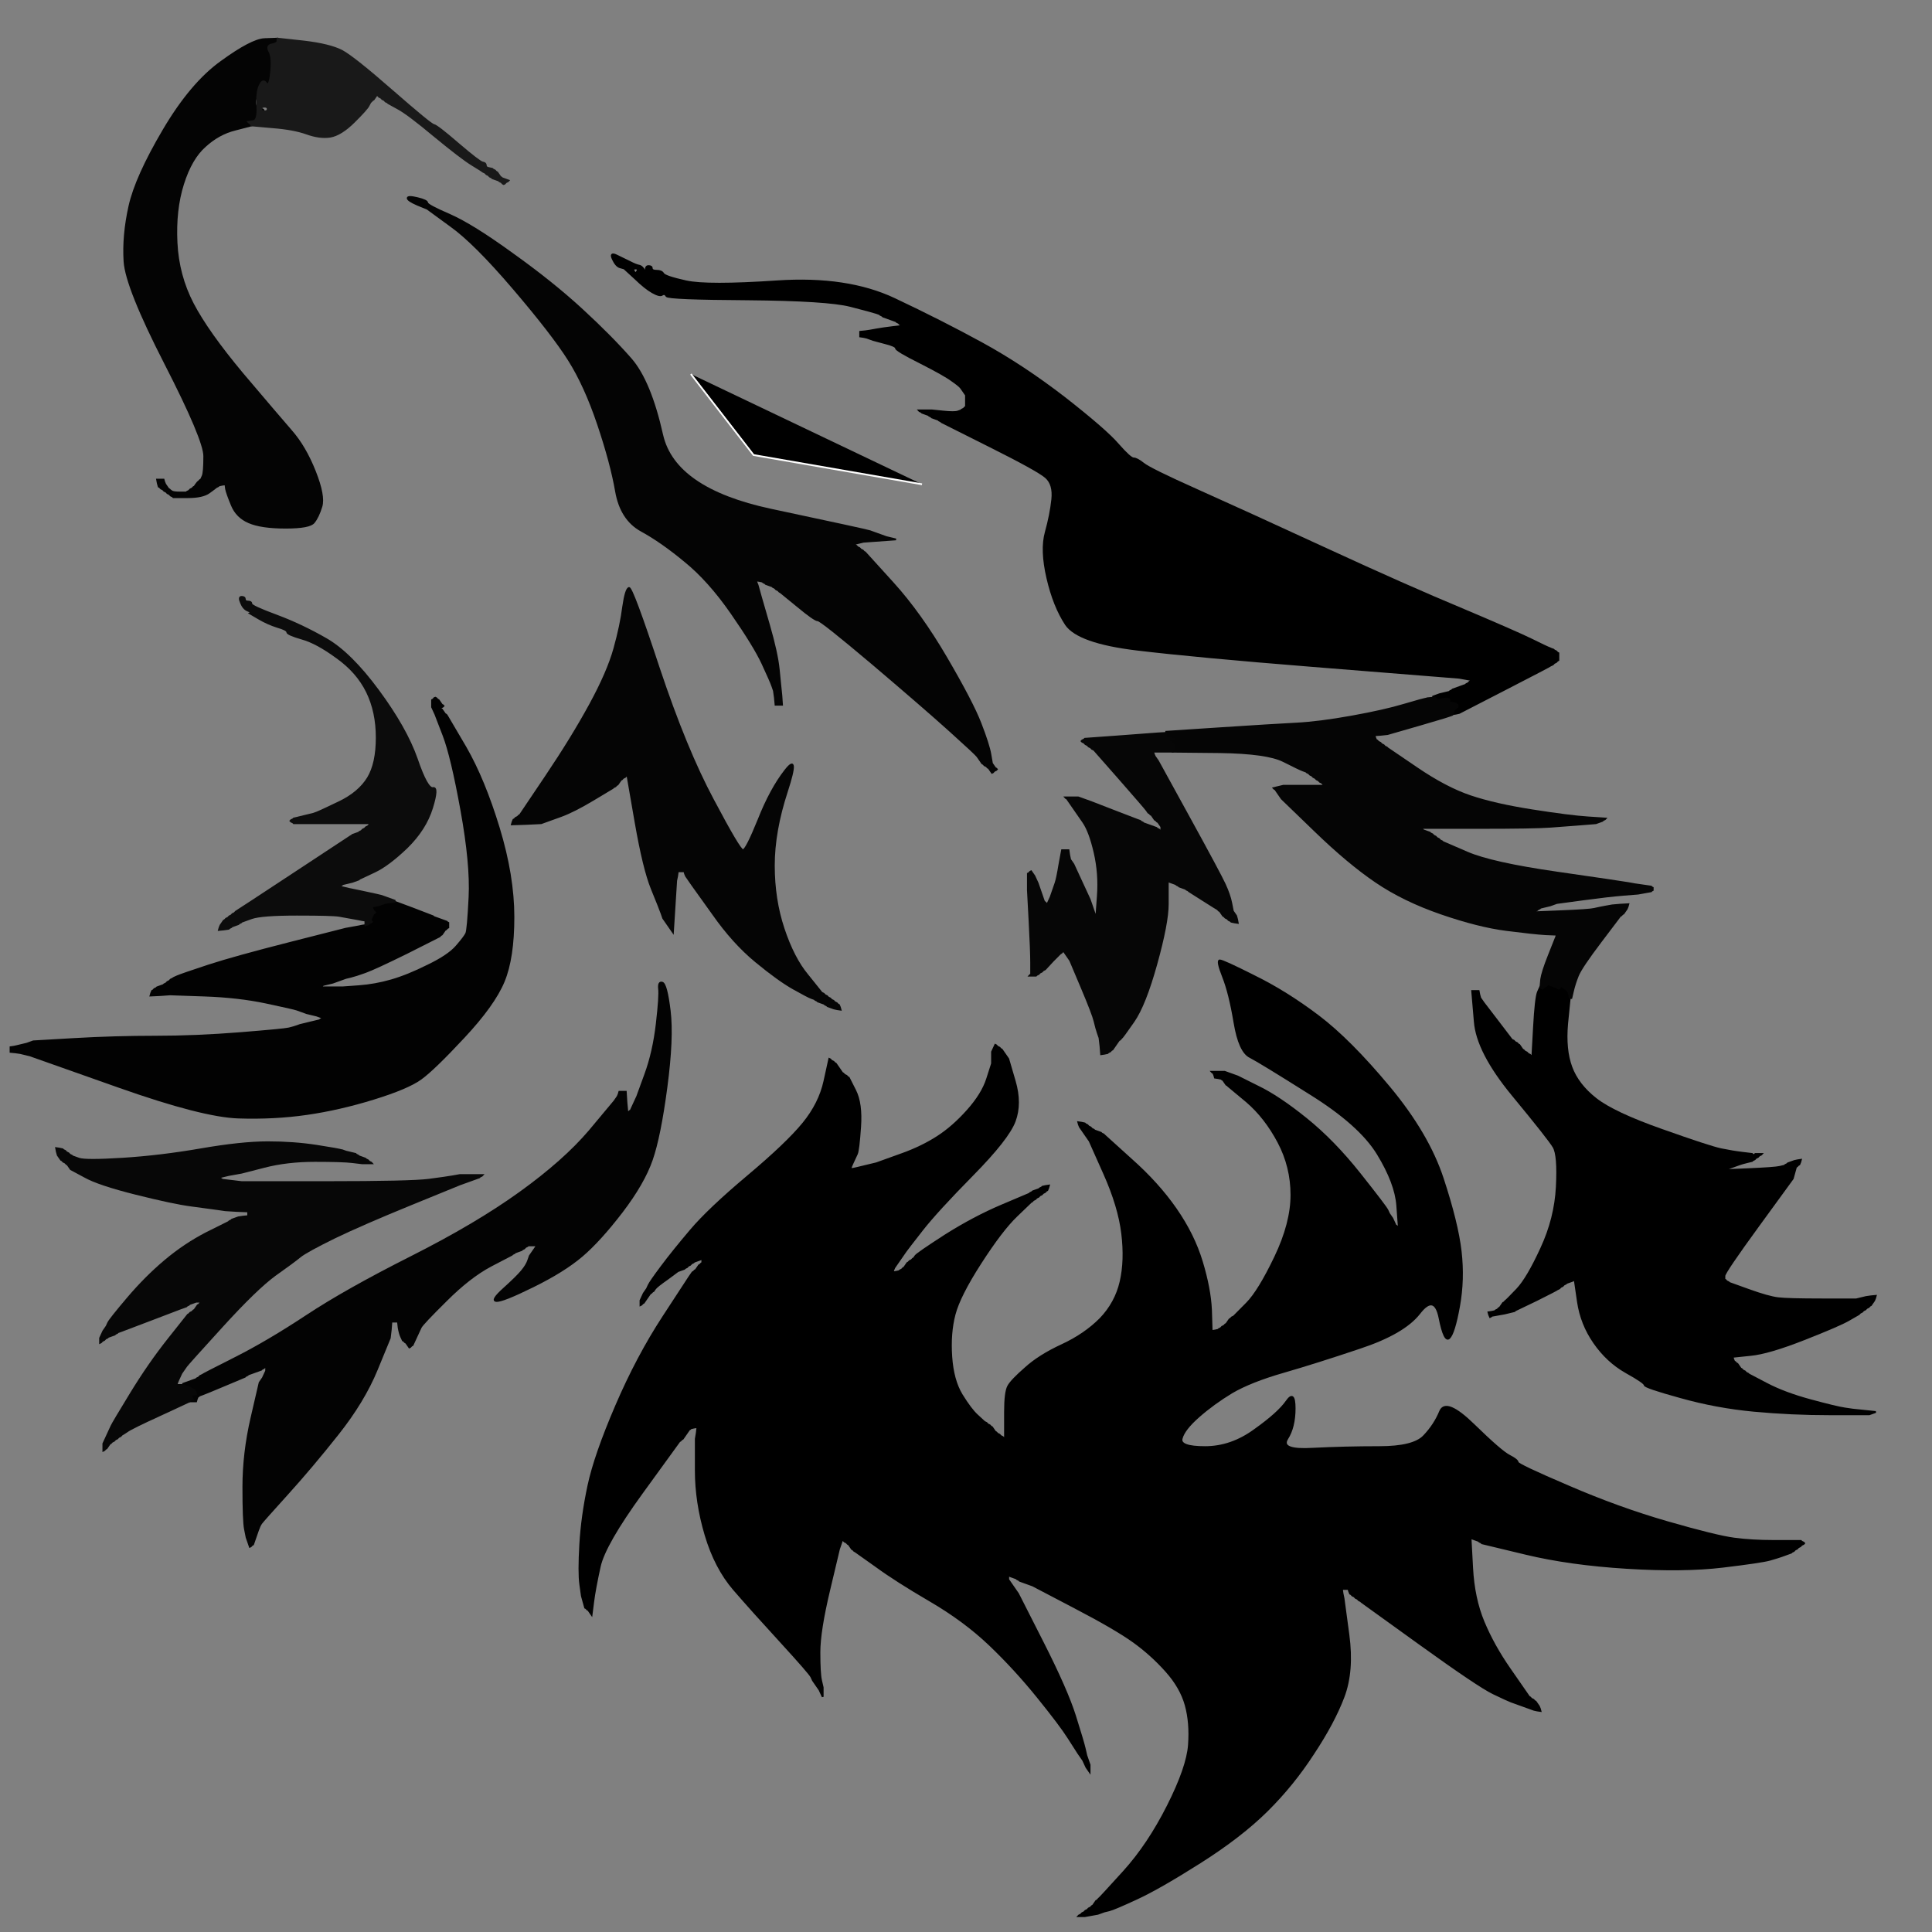
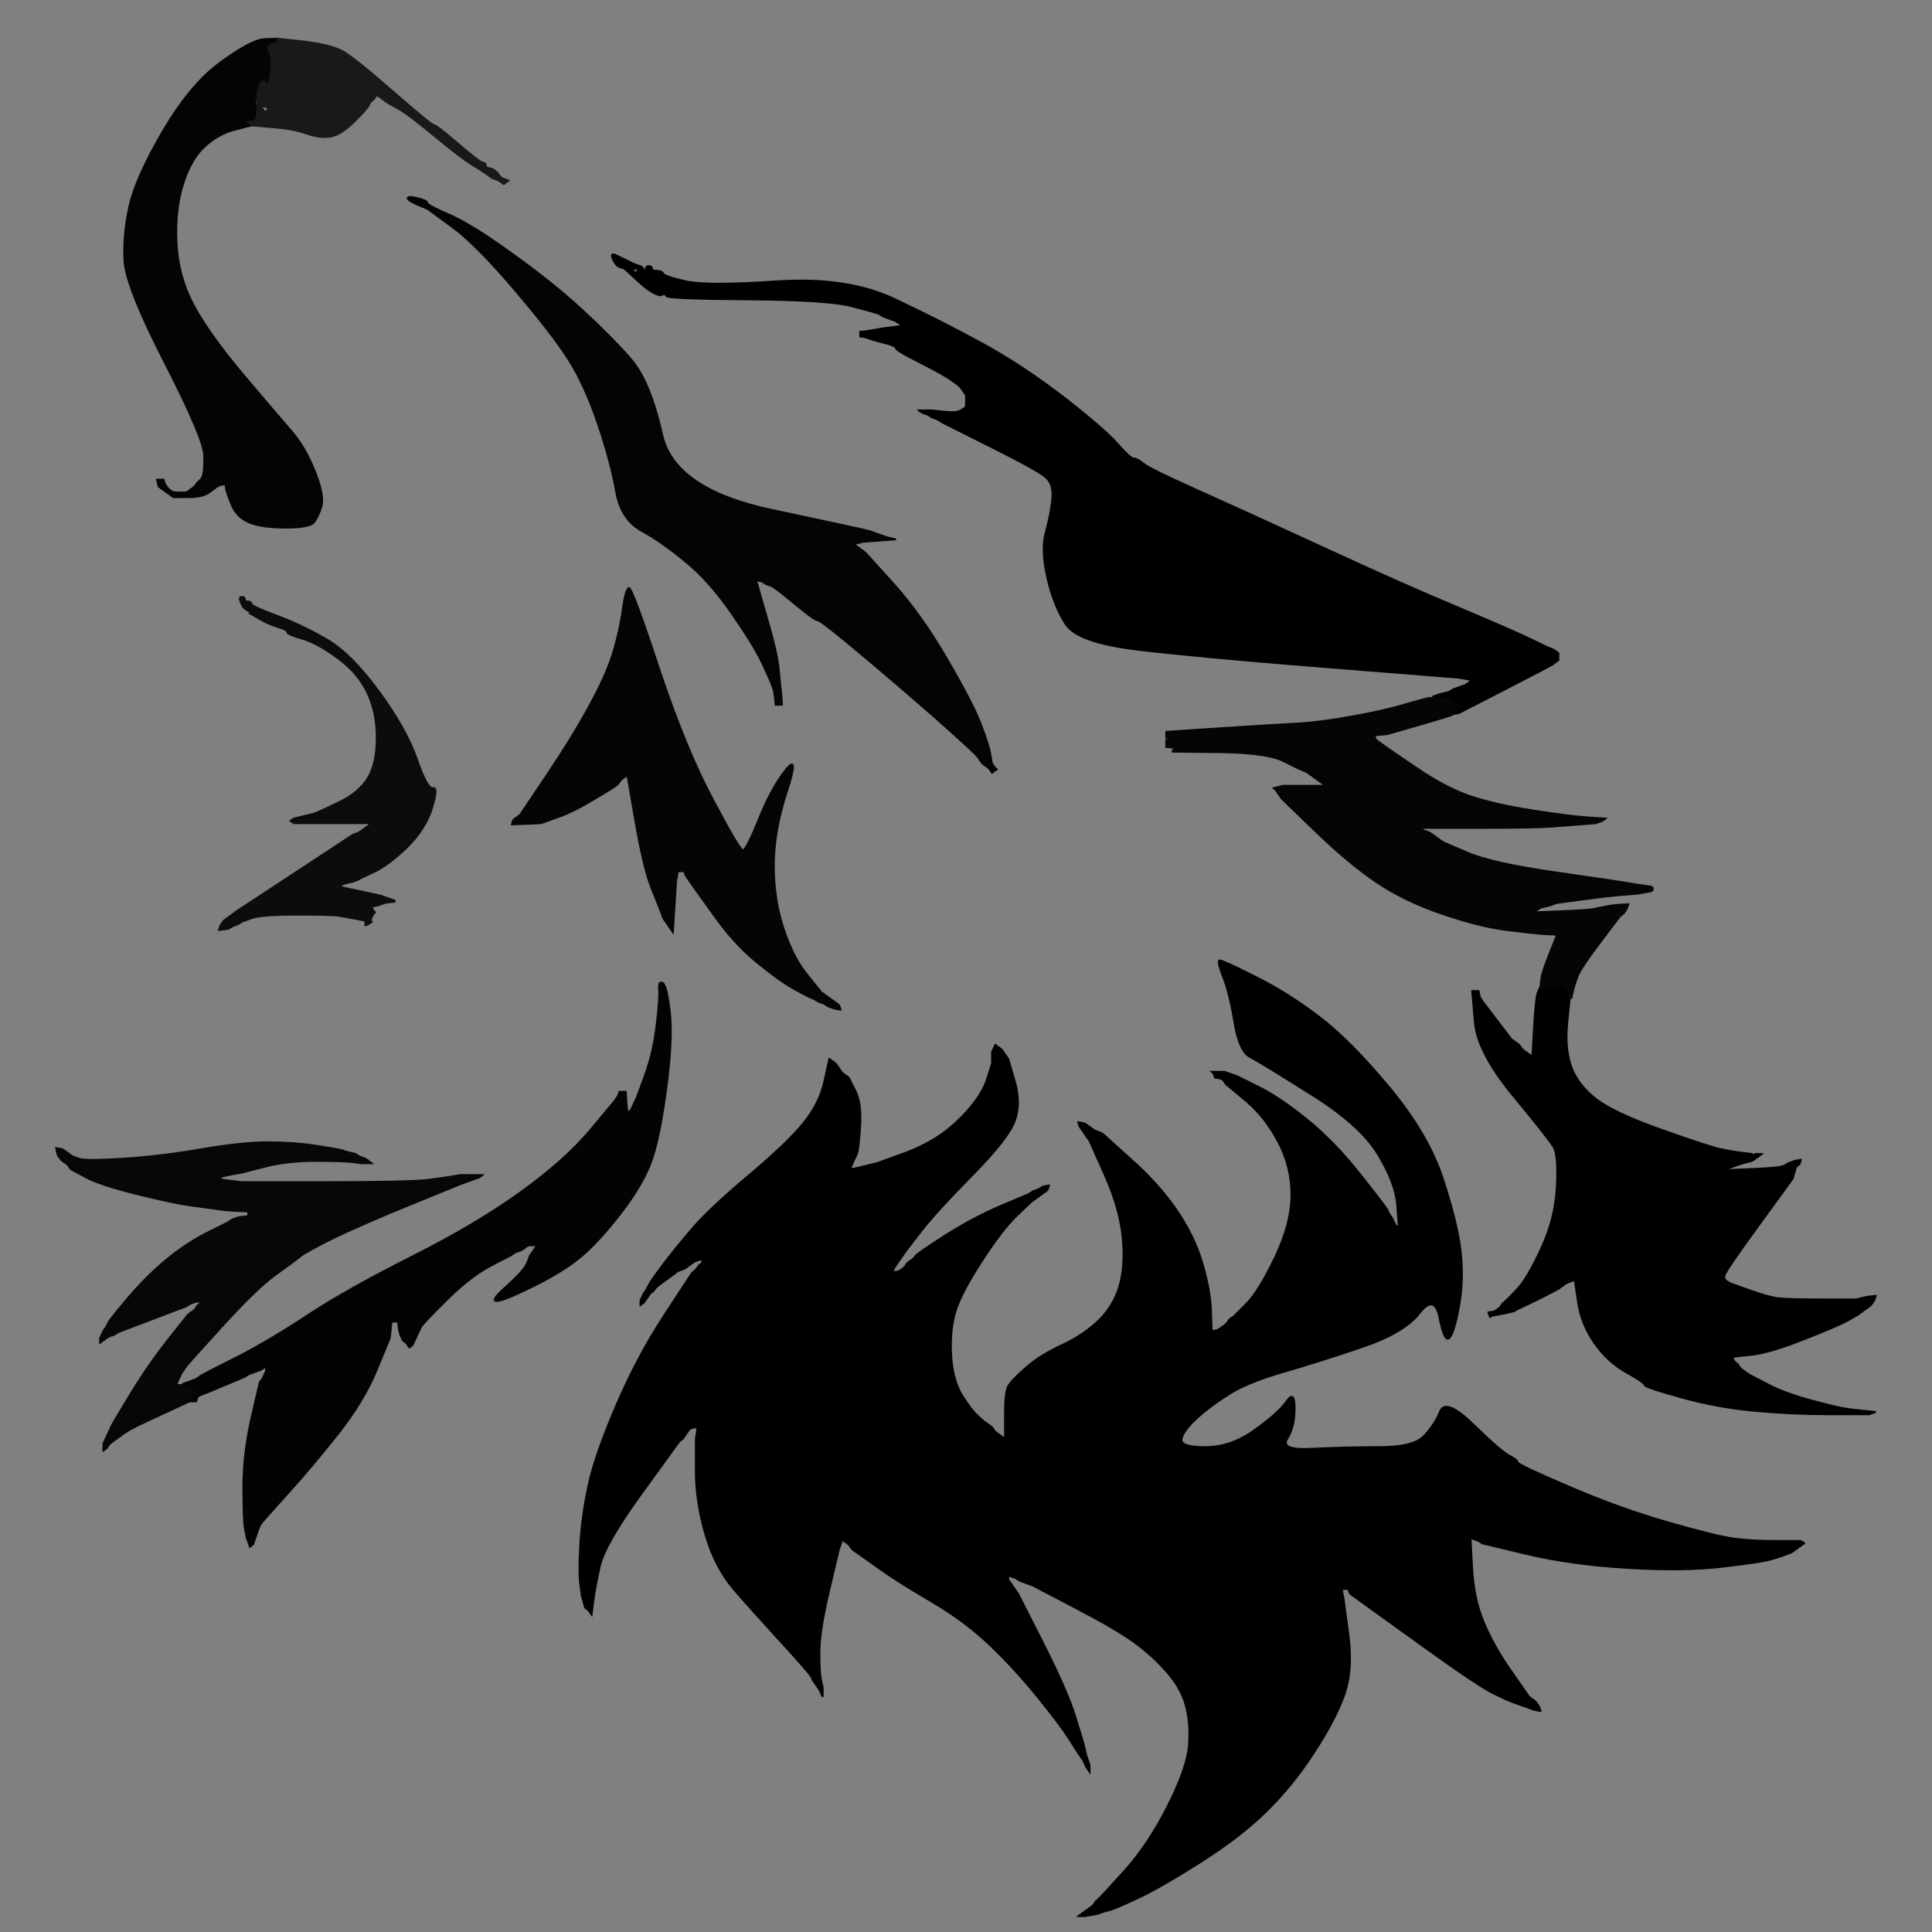
<svg xmlns="http://www.w3.org/2000/svg" width="550" height="550">
  <rect width="100%" height="100%" fill="#808080" stroke="none" />
  <title>WolfVector</title>
  <g>
    <title>Layer 1</title>
    <g id="svg_2">
      <path fill="#000000" fill-rule="evenodd" stroke="#000000" stroke-width="0.5px" d="m504.809,438.667l6.024,0l0.927,0l0.927,0l0.185,0.2l0.278,0.134l0.278,0.134l0.185,0.2l-0.185,0.2l-0.278,0.134l-0.278,0.134l-0.185,0.2l-0.185,0.2l-0.278,0.134l-0.278,0.134l-0.185,0.2l-0.185,0.2l-0.278,0.134l-0.278,0.134l-0.185,0.2l-0.185,0.2l-0.278,0.134l-0.278,0.134l-0.185,0.2l-0.927,0.334l-0.927,0.334l-0.927,0.334q-0.927,0.334 -3.244,1.002q-2.317,0.668 -13.437,2.003q-11.12,1.335 -27.338,0.334q-16.217,-1.002 -28.728,-4.006l-12.51,-3.005l-0.185,-0.2l-0.278,-0.134l-0.278,-0.134l-0.185,-0.2l-0.927,-0.334l-0.927,-0.334l-0.185,-0.2l-0.278,-0.134l0.463,8.68q0.463,8.68 3.243,15.357q2.78,6.677 7.414,13.354q4.634,6.677 5.097,7.345l0.463,0.668l0.278,0.134l0.185,0.2l0.185,0.2l0.278,0.134l0.278,0.134l0.185,0.2l0.185,0.2l0.278,0.134l0.463,0.668l0.463,0.668l0.278,0.668l0.185,0.668l-0.927,-0.134l-0.927,-0.2l-0.927,-0.334l-0.927,-0.334l-0.927,-0.334l-0.927,-0.334l-0.927,-0.334l-0.927,-0.334l-0.927,-0.334q-0.927,-0.334 -5.097,-2.337q-4.17,-2.003 -20.851,-14.022l-16.681,-12.019l-0.185,-0.2l-0.278,-0.134l-0.278,-0.134l-0.185,-0.2l-0.185,-0.2l-0.278,-0.134l-0.278,-0.134l-0.185,-0.2l-0.185,-0.2l-0.278,-0.134l-0.278,-0.134l-0.185,-0.2l-0.185,-0.2l-0.278,-0.134l-0.278,-0.668l-0.185,-0.668l-0.927,0l-0.927,0l0.185,1.335l0.278,1.335l1.39,10.349q1.39,10.349 -1.39,17.694q-2.78,7.345 -8.618,16.159q-5.746,8.88 -13.159,16.225q-7.414,7.345 -18.997,14.69q-11.584,7.345 -18.071,10.349q-6.487,3.005 -7.877,3.339l-1.39,0.334l-0.927,0.334l-0.927,0.334l-1.853,0.334l-1.853,0.334l-0.927,0l-0.927,0l0.185,-0.2l0.278,-0.134l0.278,-0.134l0.185,-0.2l0.185,-0.2l0.278,-0.133l0.278,-0.134l0.185,-0.2l0.185,-0.2l0.278,-0.134l0.278,-0.133l0.185,-0.2l0.185,-0.2l0.278,-0.134l0.278,-0.134l0.185,-0.2l0.185,-0.2l0.278,-0.134l0.463,-0.668l0.463,-0.668l0.278,-0.133q0.185,-0.2 0.371,-0.401q0.278,-0.134 7.228,-7.812q6.95,-7.679 12.51,-18.696q5.56,-11.017 6.024,-17.36q0.463,-6.343 -0.927,-11.351q-1.39,-5.008 -5.56,-9.682q-4.17,-4.674 -9.267,-8.346q-5.097,-3.672 -16.866,-9.815l-11.862,-6.21l-0.927,-0.334l-0.927,-0.334l-0.927,-0.334l-0.927,-0.334l-0.185,-0.2l-0.278,-0.134l-0.278,-0.134l-0.185,-0.2l-0.927,-0.334l-0.927,-0.334l-0.185,-0.2l-0.278,-0.134l0,0.668l0,0.668l0.463,0.668l0.463,0.668l0.463,0.668l0.463,0.668l0.463,0.668l0.463,0.668l6.95,13.688q6.95,13.688 9.267,21.033q2.317,7.345 2.78,9.348l0.463,2.003l0.463,1.335l0.463,1.335l0,1.002l0,1.002l-0.463,-0.668l-0.463,-0.668l-0.463,-1.002l-0.463,-1.002l-0.463,-0.668l-0.463,-0.668l-0.463,-0.668q-0.463,-0.668 -2.78,-4.34q-2.317,-3.672 -8.804,-11.685q-6.487,-8.013 -13.622,-14.823q-7.228,-6.877 -16.959,-12.553q-9.73,-5.676 -15.476,-9.882l-5.838,-4.14l-0.278,-0.134l-0.185,-0.2l-0.185,-0.2l-0.278,-0.134l-0.463,-0.668l-0.463,-0.668l-0.278,-0.134l-0.185,-0.2l-0.185,-0.2l-0.278,-0.134l-0.278,-0.134l-0.185,-0.2l-0.185,-0.2l-0.278,-0.134l-0.463,1.335l-0.463,1.335l-2.78,11.685q-2.78,11.685 -2.78,17.694q0,6.009 0.463,8.013l0.463,2.003l0,1.335l0,1.335l-0.463,-1.002l-0.463,-1.002l-0.463,-0.668l-0.463,-0.668l-0.463,-0.668l-0.463,-0.668l-0.463,-1.002q-0.463,-1.002 -8.526,-9.815q-8.155,-8.881 -13.53,-15.09q-5.282,-6.143 -8.062,-15.491q-2.78,-9.348 -2.78,-18.362l0,-9.014l0.278,-1.669l0.185,-1.669l-0.927,0.134l-0.927,0.2l-0.185,0.2l-0.278,0.134l-0.463,0.668l-0.463,0.668l-0.463,0.668l-0.463,0.668l-0.278,0.134l-0.185,0.2l-0.185,0.2l-0.278,0.134l-10.657,14.69q-10.657,14.69 -12.047,21.033q-1.39,6.343 -1.853,10.016l-0.463,3.672l-0.463,-0.668l-0.463,-0.668l-0.278,-0.134l-0.185,-0.2l-0.185,-0.2l-0.278,-0.134l-0.463,-1.669l-0.463,-1.669l-0.463,-3.339q-0.463,-3.339 0,-11.351q0.463,-8.013 2.317,-16.693q1.853,-8.68 7.877,-22.702q6.024,-14.022 13.437,-25.373l7.414,-11.351l0.463,-0.668l0.463,-0.668l0.278,-0.134l0.185,-0.2l0.185,-0.2l0.278,-0.134l0.463,-0.668l0.463,-0.668l0.278,-0.134l0.185,-0.2l0.185,-0.2l0.278,-0.134l0,-0.668l0,-0.668l-0.278,0.134l-0.185,0.2l-0.927,0.334l-0.927,0.334l-0.185,0.2l-0.278,0.134l-0.278,0.134l-0.185,0.2l-0.185,0.2l-0.278,0.134l-0.278,0.134l-0.185,0.2l-0.185,0.2l-0.278,0.134l-0.278,0.134l-0.185,0.2l-0.927,0.334l-0.927,0.334l-2.965,2.203q-3.058,2.137 -3.521,2.804l-0.463,0.668l-0.278,0.134l-0.185,0.2l-0.185,0.2l-0.278,0.134l-0.463,0.668l-0.463,0.668l-0.463,0.668l-0.463,0.668l-0.278,0.134l-0.185,0.2l-0.185,0.2l-0.278,0.134l0,-0.668l0,-0.668l0.463,-1.002l0.463,-1.002l0.463,-0.668l0.463,-0.668l0.463,-1.002q0.463,-1.002 3.707,-5.342q3.243,-4.34 8.34,-10.349q5.097,-6.009 16.217,-15.357q11.12,-9.348 15.754,-15.023q4.634,-5.676 6.024,-12.019l1.39,-6.343l0.278,0.134l0.185,0.2l0.185,0.2l0.278,0.134l0.278,0.134l0.185,0.2l0.185,0.2l0.278,0.134l0.463,0.668l0.463,0.668l0.463,0.668l0.463,0.668l0.278,0.134l0.185,0.2l0.185,0.2l0.278,0.134l0.278,0.134l0.185,0.2l0.185,0.2l0.278,0.134l1.853,3.672q1.853,3.672 1.39,10.349q-0.463,6.677 -0.927,7.679l-0.463,1.002l-0.463,1.002l-0.463,1.002l-0.278,0.668l-0.185,0.668l0.927,-0.134l0.927,-0.2l1.39,-0.334l1.39,-0.334l1.39,-0.334l1.39,-0.334l0.927,-0.334q0.927,-0.334 6.487,-2.337q5.56,-2.003 10.008,-4.874q4.356,-2.804 8.526,-7.478q4.17,-4.674 5.56,-9.014l1.39,-4.34l0,-0.668l0,-0.668l0,-1.002l0,-1.002l0.463,-1.002l0.463,-1.002l0.278,0.134l0.185,0.2l0.185,0.2l0.278,0.134l0.278,0.134l0.185,0.2l0.185,0.2l0.278,0.134l0.463,0.668l0.463,0.668l0.463,0.668l0.463,0.668l1.853,6.343q1.853,6.343 0,11.351q-1.853,5.008 -12.047,15.357q-10.194,10.349 -14.364,15.691q-4.17,5.342 -4.633,6.009l-0.463,0.668l-0.463,0.668l-0.463,0.668l-0.463,0.668l-0.463,0.668l-0.463,0.668l-0.463,0.668l-0.278,0.668l-0.185,0.668l0.927,-0.134l0.927,-0.2l0.185,-0.2l0.278,-0.134l0.278,-0.134l0.185,-0.2l0.185,-0.2l0.278,-0.134l0.463,-0.668l0.463,-0.668l0.278,-0.134l0.185,-0.2l0.185,-0.2l0.278,-0.134l0.278,-0.134l0.185,-0.2l0.185,-0.2l0.278,-0.134l0.463,-0.668q0.463,-0.668 8.526,-5.876q8.155,-5.141 16.032,-8.48l7.877,-3.339l0.185,-0.2l0.278,-0.134l0.278,-0.134l0.185,-0.2l0.927,-0.334l0.927,-0.334l0.185,-0.2l0.278,-0.134l0.278,-0.134l0.185,-0.2l0.927,-0.2l0.927,-0.134l-0.185,0.668l-0.278,0.668l-0.278,0.134l-0.185,0.2l-0.185,0.2l-0.278,0.134l-0.278,0.134l-0.185,0.2l-0.185,0.2l-0.278,0.134l-0.278,0.134l-0.185,0.2l-0.185,0.2l-0.278,0.134l-0.278,0.134l-0.185,0.2l-0.185,0.2l-0.278,0.134l-0.278,0.134l-0.185,0.2l-0.185,0.2l-0.278,0.134l-4.17,4.006q-4.17,4.006 -10.194,13.354q-6.024,9.348 -7.414,14.69q-1.39,5.342 -0.927,12.019q0.463,6.677 2.965,10.817q2.595,4.207 4.448,5.876q1.853,1.669 2.039,1.87l0.278,0.134l0.278,0.134l0.185,0.2l0.185,0.2l0.278,0.134l0.278,0.134l0.185,0.2l0.185,0.2l0.278,0.134l0.463,0.668l0.463,0.668l0.278,0.134l0.185,0.2l0.185,0.2l0.278,0.134l0.278,0.134l0.185,0.2l0.185,0.2l0.278,0.134l0.278,0.134l0.185,0.2l0.185,0.2l0.278,0.134l0,-1.002l0,-1.002l0,-5.676q0,-5.676 0.927,-7.345q0.927,-1.669 4.912,-5.141q3.892,-3.539 10.379,-6.544q6.487,-3.005 10.935,-7.478q4.355,-4.54 5.746,-10.55q1.39,-6.009 0.463,-13.688q-0.927,-7.679 -5.097,-17.027l-4.17,-9.348l-0.463,-0.668l-0.463,-0.668l-0.463,-0.668l-0.463,-0.668l-0.463,-0.668l-0.463,-0.668l-0.278,-0.668l-0.185,-0.668l0.927,0.134l0.927,0.2l0.185,0.2l0.278,0.134l0.278,0.134l0.185,0.2l0.185,0.2l0.278,0.134l0.278,0.134l0.185,0.2l0.185,0.2l0.278,0.134l0.278,0.134l0.185,0.2l0.927,0.334l0.927,0.334l0.185,0.2l0.278,0.134l0.278,0.134l0.185,0.2l7.599,6.877q7.692,6.811 12.788,14.155q5.097,7.345 7.414,15.023q2.317,7.679 2.595,13.688l0.185,6.009l0.927,-0.134l0.927,-0.2l0.185,-0.2l0.278,-0.134l0.278,-0.134l0.185,-0.2l0.185,-0.2l0.278,-0.134l0.278,-0.134l0.185,-0.2l0.185,-0.2l0.278,-0.134l0.463,-0.668l0.463,-0.668l0.278,-0.134l0.185,-0.2l0.185,-0.2l0.278,-0.134l0.278,-0.134q0.185,-0.2 3.707,-3.739q3.429,-3.472 8.062,-13.154q4.633,-9.682 4.633,-17.694q0,-8.013 -3.707,-15.023q-3.707,-7.011 -8.989,-11.551l-5.375,-4.474l-0.185,-0.2l-0.278,-0.134l-0.463,-0.668l-0.463,-0.668l-0.278,-0.134l-0.185,-0.2l-0.927,-0.2l-0.927,-0.134l-0.185,-0.668l-0.278,-0.668l-0.278,-0.134l-0.185,-0.2l1.853,0l1.853,0l0.927,0.334l0.927,0.334l0.927,0.334l0.927,0.334l5.746,2.871q5.838,2.804 13.715,9.148q7.877,6.343 15.291,15.691q7.414,9.348 7.877,10.349l0.463,1.002l0.463,0.668l0.463,0.668l0.463,1.002l0.463,1.002l0.278,0.134l0.185,0.2l0.185,0.2l0.278,0.134l-0.463,-6.343q-0.463,-6.343 -5.56,-14.69q-5.097,-8.346 -19.275,-17.16q-14.086,-8.881 -17.051,-10.416q-3.058,-1.469 -4.448,-9.815q-1.39,-8.346 -3.243,-13.02q-1.853,-4.674 -0.927,-4.674q0.927,0 9.916,4.54q9.082,4.474 18.163,11.351q8.989,6.811 20.109,20.165q11.12,13.354 15.291,26.041q4.17,12.686 5.097,20.699q0.927,8.012 -0.463,15.691q-1.39,7.679 -2.78,9.014q-1.39,1.335 -2.78,-5.676q-1.39,-7.011 -5.746,-1.335q-4.448,5.676 -16.959,9.815q-12.51,4.207 -21.777,6.877q-9.267,2.671 -14.642,5.809q-5.282,3.205 -9.452,6.877q-4.17,3.672 -4.819,6.21q-0.741,2.471 6.672,2.471q7.414,0 14.086,-4.874q6.765,-4.808 9.082,-8.146q2.317,-3.339 2.317,2.003q0,5.342 -2.131,8.68q-2.039,3.339 7.228,2.804q9.267,-0.467 18.997,-0.467q9.73,0 12.696,-3.138q3.058,-3.205 4.634,-7.078q1.668,-3.806 9.545,3.873q7.877,7.679 10.194,8.814q2.317,1.202 2.317,1.87q0,0.668 14.364,6.811q14.364,6.21 28.264,10.216q13.901,4.006 18.997,4.674q5.097,0.668 11.12,0.668zm-251.414,-74.984q0.278,-0.134 0.556,0q0.185,0.2 -0.278,0.2q-0.463,0 -0.278,-0.2z" />
      <path fill="#000000" fill-rule="evenodd" stroke="#000000" stroke-width="0.5px" d="m441.33,184.604l0.927,0.334l0.185,0.2l0.278,0.134l0.278,0.134l0.185,0.2l0.185,0.2l0.278,0.134l0,1.002l0,1.002l-0.278,0.134l-0.185,0.2l-0.185,0.2l-0.278,0.134l-0.278,0.134l-0.185,0.2l-0.185,0.2l-0.278,0.134l-0.278,0.134q-0.185,0.2 -13.159,6.877l-12.974,6.677l-0.927,0.2l-0.927,0.134l0.185,-0.668l0.278,-0.668l0.278,-0.134l0.185,-0.2l0.185,-0.2l0.278,-0.134l0,-0.334l0,-0.334l-0.278,-0.134l-0.185,-0.2l-0.927,-0.2l-0.927,-0.134l-0.185,-0.668l-0.278,-0.668l-0.278,0.668l-0.185,0.668l-0.927,-0.134l-0.927,-0.2l-0.185,-0.2l-0.278,-0.134l-0.278,-0.134l-0.185,-0.2l-0.185,-0.2l-0.278,-0.134l-0.278,0l-0.185,0l0,-0.134l0,-0.2l0.927,-0.334l0.927,-0.334l1.39,-0.334l1.39,-0.334l0.185,-0.2l0.278,-0.134l0.278,-0.134l0.185,-0.2l0.927,-0.334l0.927,-0.334l0.927,-0.334l0.927,-0.334l0.185,-0.2l0.278,-0.134l0.278,-0.134l0.185,-0.2l0.185,-0.2l0.278,-0.134l0.278,-0.134l0.185,-0.2l-1.853,-0.334l-1.853,-0.334l-4.17,-0.334q-4.17,-0.334 -37.531,-3.005q-33.361,-2.671 -50.042,-4.674q-16.681,-2.003 -20.202,-7.144q-3.429,-5.208 -5.282,-13.221q-1.853,-8.012 -0.463,-13.02q1.39,-5.008 1.853,-9.348q0.463,-4.34 -1.853,-6.343q-2.317,-2.003 -15.939,-8.814l-13.715,-6.877l-0.185,-0.2l-0.278,-0.134l-0.278,-0.134l-0.185,-0.2l-0.927,-0.334l-0.927,-0.334l-0.185,-0.2l-0.278,-0.134l-0.278,-0.134l-0.185,-0.2l-0.927,-0.334l-0.927,-0.334l-0.185,-0.2l-0.278,-0.134l-0.278,-0.134l-0.185,-0.2l1.853,0l1.853,0l3.243,0.334q3.243,0.334 4.17,0l0.927,-0.334l0.185,-0.2l0.278,-0.134l0.278,-0.134l0.185,-0.2l0.185,-0.2l0.278,-0.134l0,-1.669l0,-1.669l-0.463,-0.668l-0.463,-0.668l-0.463,-0.668q-0.463,-0.668 -2.595,-2.137q-2.039,-1.536 -8.989,-5.075q-6.95,-3.472 -6.95,-4.14q0,-0.668 -3.243,-1.469l-3.243,-0.868l-0.927,-0.334l-0.927,-0.334l-0.927,-0.2l-0.927,-0.134l0,-0.668l0,-0.668l1.39,-0.134l1.39,-0.2l1.853,-0.334q1.853,-0.334 4.634,-0.668l2.78,-0.334l-0.185,-0.2l-0.278,-0.134l-0.278,-0.134l-0.185,-0.2l-0.185,-0.2l-0.278,-0.134l-0.278,-0.134l-0.185,-0.2l-0.927,-0.334l-0.927,-0.334l-0.927,-0.334l-0.927,-0.334l-0.185,-0.2l-0.278,-0.134l-0.278,-0.134l-0.185,-0.2l-0.927,-0.334q-0.927,-0.334 -7.414,-2.003q-6.487,-1.669 -29.191,-1.87q-22.704,-0.134 -23.168,-0.935q-0.463,-0.868 -1.205,-0.401q-0.649,0.534 -2.78,-0.668q-2.039,-1.135 -5.004,-4.006l-3.058,-2.804l-1.205,-0.334q-1.112,-0.334 -2.039,-2.337q-0.927,-2.003 1.112,-1.002q2.131,1.002 3.707,1.803q1.668,0.868 2.595,1.068q0.927,0.134 1.668,1.469q0.649,1.335 0.371,0q-0.185,-1.335 0.741,-1.335q0.927,0 0.927,0.668q0,0.668 1.39,0.668q1.39,0 1.853,0.801q0.463,0.868 6.487,2.203q6.024,1.335 25.948,0q19.924,-1.335 33.361,5.008q13.437,6.343 25.021,12.686q11.584,6.343 23.446,15.491q11.769,9.214 15.198,13.221q3.521,4.006 4.448,4.006q0.927,0 2.78,1.469q1.853,1.536 15.291,7.545q13.437,6.009 36.605,16.693q23.168,10.683 38.736,17.16q15.476,6.544 19.831,8.68q4.448,2.203 5.375,2.537zm-260.867,-107.367q-0.463,-0.801 0.463,-0.801q0.927,0 0.463,0.801q-0.463,0.868 -0.927,0z" />
      <path fill="#000000" fill-rule="evenodd" stroke="#000000" stroke-width="0.5px" d="m440.218,280.62l0.185,-0.2l0.185,-0.2l0.278,-0.134l0.278,0.134l0.185,0.2l0.927,0.334l0.927,0.334l0.185,0.2l0.278,0.134l0.278,-0.134l0.185,-0.2l0.185,-0.2l0.278,-0.134l0.278,0.134l0.185,0.2l0.185,0.2l0.278,0.134l0.278,0.134l0.185,0.2l0.185,0.2l0.278,0.134l0.278,1.002l0.185,1.002l-0.741,7.345q-0.649,7.345 1.205,12.353q1.853,5.008 6.95,9.014q5.097,4.006 18.719,8.814q13.715,4.874 16.959,5.542q3.243,0.668 6.024,1.002l2.78,0.334l0.185,0.2l0.278,0.134l0.278,-0.134l0.185,-0.2l0.927,0l0.927,0l-0.185,0.2l-0.278,0.134l-0.278,0.134l-0.185,0.2l-0.185,0.2l-0.278,0.134l-0.278,0.134l-0.185,0.2l-0.185,0.2l-0.278,0.134l-0.278,0.134l-0.185,0.2l-1.39,0.334q-1.39,0.334 -2.317,0.668l-0.927,0.334l-0.927,0.334l-0.927,0.334l-1.39,0.334l-1.39,0.334l7.877,-0.334q7.877,-0.334 9.267,-0.668l1.39,-0.334l0.185,-0.2l0.278,-0.134l0.278,-0.134l0.185,-0.2l0.927,-0.334l0.927,-0.334l0.927,-0.2l0.927,-0.134l-0.185,0.668l-0.278,0.668l-0.278,0.134l-0.185,0.2l-0.185,0.2l-0.278,0.134l-0.463,1.669l-0.463,1.669l-9.73,13.354q-9.73,13.354 -9.73,14.356l0,1.002l0.278,0.134l0.185,0.2l0.185,0.2l0.278,0.134l0.278,0.134l0.185,0.2l5.56,2.003q5.56,2.003 8.34,2.337q2.78,0.334 12.51,0.334l9.73,0l1.39,-0.334l1.39,-0.334l1.39,-0.2l1.39,-0.134l-0.185,0.668l-0.278,0.668l-0.463,0.668l-0.463,0.668l-0.278,0.134l-0.185,0.2l-0.185,0.2l-0.278,0.134l-0.278,0.134l-0.185,0.2l-0.185,0.2l-0.278,0.134l-0.278,0.134l-0.185,0.2l-0.185,0.2l-0.278,0.134l-0.278,0.134l-0.185,0.2l-0.185,0.2q-0.278,0.134 -2.78,1.603q-2.595,1.536 -12.789,5.542q-10.194,4.006 -15.291,4.474l-5.097,0.534l0.185,0.668l0.278,0.668l0.278,0.134l0.185,0.2l0.185,0.2l0.278,0.134l0.463,0.668l0.463,0.668l0.278,0.134l0.185,0.2l0.185,0.2l0.278,0.134l0.278,0.134l0.185,0.2l0.185,0.2l0.278,0.134l0.278,0.134l0.185,0.2l5.097,2.671q5.097,2.671 12.511,4.674q7.414,2.003 9.73,2.337l2.317,0.334l3.243,0.334l3.243,0.334l-0.927,0.334l-0.927,0.334l-11.12,0q-11.12,0 -21.777,-1.002q-10.657,-1.002 -20.851,-3.873q-10.194,-2.804 -10.194,-3.472q0,-0.668 -5.375,-3.672q-5.282,-3.005 -8.989,-8.346q-3.707,-5.342 -4.634,-11.685l-0.927,-6.343l-0.278,0.134l-0.185,0.2l-0.927,0.334l-0.927,0.334l-0.185,0.2l-0.278,0.134l-0.278,0.134l-0.185,0.2l-0.185,0.2l-0.278,0.134l-0.278,0.134l-0.185,0.2l-0.185,0.2l-0.278,0.134l-0.278,0.134q-0.185,0.2 -5.931,3.071l-5.838,2.804l-0.278,0.134l-0.185,0.2l-1.39,0.334l-1.39,0.334l-1.853,0.334l-1.853,0.334l-0.185,0.2l-0.278,0.134l-0.278,-0.668l-0.185,-0.668l0.927,-0.134l0.927,-0.2l0.185,-0.2l0.278,-0.134l0.278,-0.134l0.185,-0.2l0.185,-0.2l0.278,-0.134l0.463,-0.668l0.463,-0.668l0.278,-0.134l0.185,-0.2l0.185,-0.2q0.278,-0.134 3.336,-3.339q2.965,-3.138 6.858,-11.618q3.985,-8.547 4.448,-17.561q0.463,-9.014 -0.927,-11.351q-1.39,-2.337 -11.584,-14.69q-10.194,-12.353 -10.842,-21.033l-0.741,-8.68l0.927,0l0.927,0l0.185,1.002l0.278,1.002l0.463,0.668l0.463,0.668l3.985,5.208q3.892,5.141 4.078,5.342l0.278,0.134l0.278,0.134l0.185,0.2l0.185,0.2l0.278,0.134l0.278,0.134l0.185,0.2l0.185,0.2l0.278,0.134l0.463,0.668l0.463,0.668l0.278,0.134l0.185,0.2l0.185,0.2l0.278,0.134l0.278,0.134l0.185,0.2l0.185,0.2l0.278,0.134l0.278,0.134l0.185,0.2l0.185,0.2l0.278,0.134l0.463,-8.346q0.463,-8.346 1.112,-10.016l0.741,-1.669l0,0.134l0,0.2l0.185,0.2l0.278,0.134l0.278,-0.134l0.185,-0.2l0.185,-0.2l0.278,-0.134l0.278,-0.134z" />
-       <path fill="#020202" fill-rule="evenodd" stroke="#020202" stroke-width="0.5px" d="m123.657,198.759l0.278,-0.134l0.278,0.134l0.185,0.2l0.185,0.2l0.278,0.134l0.463,0.668l0.463,0.668l0.278,0.134l0.185,0.2l-0.185,0.2l-0.278,0.134l-0.278,0.134l-0.185,0.2l0.185,0.2l0.278,0.134l0.463,0.668l0.463,0.668l0.278,0.134l0.185,0.2l5.375,9.148q5.282,9.214 9.452,22.902q4.17,13.688 4.17,25.373q0,11.685 -2.78,18.362q-2.78,6.677 -11.398,15.891q-8.526,9.148 -12.232,11.818q-3.707,2.671 -13.437,5.676q-9.73,3.005 -18.997,4.34q-9.267,1.335 -19.461,1.002q-10.194,-0.334 -33.825,-8.68q-23.631,-8.346 -24.558,-8.68l-0.927,-0.334l-1.39,-0.334l-1.39,-0.334l-1.39,-0.2l-1.39,-0.134l0,-0.668l0,-0.668l0.927,-0.134l0.927,-0.2l1.39,-0.334l1.39,-0.334l0.927,-0.334l0.927,-0.334l11.584,-0.668q11.584,-0.668 23.168,-0.668q11.584,0 24.094,-1.002q12.51,-1.002 13.901,-1.335q1.39,-0.334 2.317,-0.668l0.927,-0.334l1.39,-0.334l1.39,-0.334l1.39,-0.334l1.39,-0.334l0.185,-0.2l0.278,-0.134l0.278,-0.134l0.185,-0.2l-0.927,-0.334l-0.927,-0.334l-1.39,-0.334l-1.39,-0.334l-0.927,-0.334l-0.927,-0.334l-0.927,-0.334q-0.927,-0.334 -8.804,-2.003q-7.877,-1.669 -17.607,-2.003l-9.73,-0.334l-2.78,0.2l-2.78,0.134l0.185,-0.668l0.278,-0.668l0.278,-0.134l0.185,-0.2l0.185,-0.2l0.278,-0.134l0.278,-0.134l0.185,-0.2l0.927,-0.334l0.927,-0.334l0.185,-0.2l0.278,-0.134l0.278,-0.134l0.185,-0.2l0.185,-0.2l0.278,-0.134l0.278,-0.134l0.185,-0.2l0.185,-0.2l0.278,-0.134l0.278,-0.134q0.185,-0.2 1.297,-0.668q1.205,-0.534 8.896,-3.071q7.599,-2.471 23.353,-6.477l15.754,-4.006l1.853,-0.334l1.853,-0.334l0.927,-0.2l0.927,-0.134l0.463,-0.134l0.463,-0.2l0.185,-0.2l0.278,-0.134l0.278,-0.134l0.185,-0.2l-0.185,-0.2q-0.278,-0.134 0.185,-1.135l0.463,-1.002l0.278,-0.134l0.185,-0.2l-0.185,-0.2l-0.278,-0.134l-0.463,-1.002q-0.463,-1.002 -0.741,-1.135l-0.185,-0.2l1.39,0l1.39,0l0.927,0l0.927,0l1.39,-0.2l1.39,-0.134l5.375,2.003q5.282,2.003 5.56,2.137l0.185,0.2l0.927,0.334l0.927,0.334l0.927,0.334l0.927,0.334l0.185,0.2l0.278,0.134l0,0.668l0,0.668l-0.278,0.134l-0.185,0.2l-0.185,0.2l-0.278,0.134l-0.463,0.668l-0.463,0.668l-0.278,0.134l-0.185,0.2l-0.185,0.2l-0.278,0.134l-8.989,4.54q-9.082,4.474 -11.862,5.475q-2.78,1.002 -4.17,1.335l-1.39,0.334l-0.927,0.334l-0.927,0.334l-0.927,0.334l-0.927,0.334l-1.39,0.334l-1.39,0.334l-0.185,0.2l-0.278,0.134l-0.278,0.134l-0.185,0.2l3.243,0l3.243,0l4.634,-0.334q4.634,-0.334 9.267,-1.669q4.634,-1.335 10.379,-4.207q5.838,-2.804 8.155,-5.475q2.317,-2.671 2.78,-3.672q0.463,-1.002 0.927,-10.349q0.463,-9.348 -2.317,-24.705q-2.78,-15.357 -5.097,-21.367l-2.317,-6.009l-0.463,-1.002l-0.463,-1.002l0,-1.002l0,-1.002l0.278,-0.134l0.185,-0.2l0.185,-0.2z" />
      <path fill="#030303" fill-rule="evenodd" stroke="#030303" stroke-width="0.5px" d="m150.346,358.876l0.463,-1.335l0.463,-0.668l0.463,-0.668l0.463,-0.668l0.463,-0.668l0.278,-0.134l0.185,-0.2l-1.39,0l-1.39,0l-0.185,0.2l-0.278,0.134l-0.278,0.134l-0.185,0.2l-0.185,0.2l-0.278,0.134l-0.278,0.134l-0.185,0.2l-0.927,0.334l-0.927,0.334l-0.185,0.2l-0.278,0.134l-0.278,0.134l-0.185,0.2l-6.024,3.138q-6.024,3.205 -12.696,9.882q-6.765,6.677 -7.228,7.679l-0.463,1.002l-0.463,1.002l-0.463,1.002l-0.463,1.002l-0.463,1.002l-0.278,0.134l-0.185,0.2l-0.185,0.2l-0.278,0.134l-0.463,-0.668l-0.463,-0.668l-0.278,-0.134l-0.185,-0.2l-0.185,-0.2l-0.278,-0.134l-0.463,-1.002q-0.463,-1.002 -0.741,-2.671l-0.185,-1.669l-0.927,0l-0.927,0l-0.185,2.337l-0.278,2.337l-3.707,9.014q-3.707,9.014 -11.12,18.362q-7.414,9.348 -14.364,17.027q-6.95,7.679 -7.414,8.346q-0.463,0.668 -0.927,2.003l-0.463,1.335l-0.463,1.335l-0.463,1.335l-0.278,0.134l-0.185,0.2l-0.185,0.2l-0.278,0.134l-0.463,-1.335l-0.463,-1.335l-0.463,-2.337q-0.463,-2.337 -0.463,-12.019q0,-9.682 2.317,-19.697l2.317,-10.016l0.463,-0.668l0.463,-0.668l0.463,-1.002l0.463,-1.002l0,-0.668l0,-0.668l-0.278,0.134l-0.185,0.2l-0.185,0.2l-0.278,0.134l-0.278,0.134l-0.185,0.2l-0.927,0.334l-0.927,0.334l-0.927,0.334l-0.927,0.334l-0.185,0.2l-0.278,0.134l-0.278,0.134l-0.185,0.2l-5.56,2.337q-5.56,2.337 -6.487,2.671l-0.927,0.334l-0.185,0.2l-0.278,0.134l-0.278,0.668l-0.185,0.668l-0.927,0l-0.927,0l0,-0.668l0,-0.668l-0.927,-0.134l-0.927,-0.2l0.185,-0.2l0.278,-0.134l0.278,-0.134l0.185,-0.2l-0.185,-0.2l-0.278,-0.134l0,-0.668l0,-0.668l0.278,-0.134l0.185,-0.2l-0.185,-0.2l-0.278,-0.134l-0.278,0l-0.185,0l0,-0.134l0,-0.2l0.927,-0.334l0.927,-0.334l0.927,-0.334l0.927,-0.334l0.185,-0.2l0.278,-0.134l0.278,-0.134l0.185,-0.2l0.185,-0.2l0.278,-0.134l0.278,-0.134q0.185,-0.2 9.452,-4.874q9.267,-4.674 20.387,-12.019q11.12,-7.345 29.654,-16.693q18.534,-9.348 31.045,-18.362q12.51,-9.014 19.739,-17.494l7.136,-8.547l0.463,-0.668l0.463,-0.668l0.278,-0.668l0.185,-0.668l0.927,0l0.927,0l0.185,3.005l0.278,3.005l0.278,-0.134l0.185,-0.2l0.185,-0.2l0.278,-0.134l0.463,-1.002l0.463,-1.002l0.463,-1.002l0.463,-1.002l2.317,-6.343q2.317,-6.343 3.243,-14.356q0.927,-8.012 0.649,-10.016q-0.185,-2.003 0.927,-1.669q1.205,0.334 2.131,8.012q0.927,7.679 -0.927,21.701q-1.853,14.022 -4.17,20.699q-2.317,6.677 -8.526,14.823q-6.302,8.213 -11.398,12.553q-5.097,4.34 -13.901,8.68q-8.804,4.34 -10.472,4.14q-1.575,-0.134 2.131,-3.472q3.707,-3.339 5.097,-5.008q1.39,-1.669 1.853,-3.005zm-95.265,36.857q0.278,-0.134 0.556,0q0.185,0.2 -0.278,0.2q-0.463,0 -0.278,-0.2z" />
      <path fill="#040404" fill-rule="evenodd" stroke="#040404" stroke-width="0.5px" d="m247.649,151.219l0.927,0.334l0.927,0.334l0.927,0.334l0.927,0.334l0.927,0.334l1.39,0.334l1.39,0.334l-4.634,0.334l-4.634,0.334l-1.39,0.334l-1.39,0.334l0.185,0.2l0.278,0.134l0.278,0.134l0.185,0.2l0.185,0.2l0.278,0.134l0.278,0.134l0.185,0.2l0.185,0.2l0.278,0.134l0.278,0.134l0.185,0.2l0.185,0.2l0.278,0.134l7.877,8.68q7.877,8.68 15.291,21.367q7.414,12.686 9.73,18.696q2.317,6.009 2.78,8.68l0.463,2.671l0.463,0.668l0.463,0.668l0.278,0.134l0.185,0.2l-0.185,0.2l-0.278,0.134l-0.278,0.134l-0.185,0.2l-0.185,0.2l-0.278,0.134l-0.463,-0.668l-0.463,-0.668l-0.278,-0.134l-0.185,-0.2l-0.185,-0.2l-0.278,-0.134l-0.278,-0.134l-0.185,-0.2l-0.185,-0.2l-0.278,-0.134l-0.463,-0.668l-0.463,-0.668l-0.463,-0.668q-0.463,-0.668 -7.877,-7.345q-7.414,-6.677 -21.963,-19.03q-14.642,-12.353 -15.569,-12.353q-0.927,0 -5.746,-4.006l-4.912,-4.006l-0.278,-0.134l-0.185,-0.2l-0.185,-0.2l-0.278,-0.134l-0.278,-0.134l-0.185,-0.2l-0.185,-0.2l-0.278,-0.134l-0.278,-0.134l-0.185,-0.2l-0.927,-0.334l-0.927,-0.334l-0.185,-0.2l-0.278,-0.134l-0.278,-0.134l-0.185,-0.2l-0.927,-0.2l-0.927,-0.134l0.185,0.668l0.278,0.668l0.463,1.669l0.463,1.669l2.317,8.012q2.317,8.012 2.78,12.686l0.463,4.674l0.278,2.671l0.185,2.671l-0.927,0l-0.927,0l-0.185,-2.003l-0.278,-2.003l-0.463,-1.335q-0.463,-1.335 -2.78,-6.343q-2.317,-5.008 -8.804,-14.356q-6.487,-9.348 -13.252,-14.823q-6.672,-5.542 -12.418,-8.68q-5.838,-3.205 -7.228,-11.217q-1.39,-8.012 -5.097,-19.03q-3.707,-11.017 -8.34,-18.362q-4.633,-7.345 -15.754,-20.365q-11.12,-13.02 -17.885,-17.828l-6.672,-4.874l-2.78,-1.135q-2.78,-1.202 -2.78,-1.87q0,-0.668 2.78,0q2.78,0.668 2.78,1.335q0,0.668 6.487,3.472q6.487,2.871 17.793,11.084q11.398,8.146 19.739,15.825q8.34,7.679 13.901,14.022q5.56,6.343 8.989,21.7q3.521,15.357 30.859,21.233q27.338,5.809 28.264,6.143z" />
      <path fill="#040404" fill-rule="evenodd" stroke="#040404" stroke-width="0.5px" d="m75.283,11.134l3.707,-0.134l0,0.668q0,0.668 -1.668,1.002q-1.575,0.334 -0.649,2.003q0.927,1.669 0.649,5.809q-0.185,4.207 -2.224,5.075q-2.131,0.801 -2.409,3.138q-0.185,2.337 1.483,2.337q1.575,0 0.371,1.669q-1.112,1.669 -2.502,1.803l-1.39,0.2l0.185,0.2l0.278,0.134l0.278,0.334l0.185,0.334l-4.633,1.202q-4.634,1.135 -8.526,4.674q-3.985,3.472 -6.302,10.817q-2.317,7.345 -1.853,16.693q0.463,9.348 4.634,17.36q4.17,8.012 14.086,19.898q10.008,11.818 13.901,16.292q3.985,4.54 6.765,11.551q2.78,7.011 1.853,10.016q-0.927,3.005 -2.131,4.474q-1.112,1.536 -8.062,1.536q-6.95,0 -10.472,-1.536q-3.429,-1.469 -4.819,-4.808q-1.39,-3.339 -1.668,-4.674l-0.185,-1.335l-0.927,0.134l-0.927,0.2l-0.185,0.2l-0.278,0.134l-0.278,0.134q-0.185,0.2 -2.039,1.536q-1.853,1.335 -6.024,1.335l-4.17,0l-0.185,-0.2l-0.278,-0.134l-0.278,-0.134l-0.185,-0.2l-0.185,-0.2l-0.278,-0.134l-0.278,-0.134l-0.185,-0.2l-0.185,-0.2l-0.278,-0.134l-0.278,-0.134l-0.185,-0.2l-0.185,-0.2l-0.278,-0.134l-0.278,-0.134l-0.185,-0.2l-0.185,-0.2l-0.278,-0.134l-0.278,-1.002l-0.185,-1.002l0.927,0l0.927,0l0.185,0.668l0.278,0.668l0.463,0.668l0.463,0.668l0.278,0.134l0.185,0.2l0.463,0.334q0.463,0.334 2.317,0.334l1.853,0l0.185,-0.2l0.278,-0.134l0.278,-0.134l0.185,-0.2l0.185,-0.2l0.278,-0.134l0.278,-0.134l0.185,-0.2l0.185,-0.2l0.278,-0.134l0.463,-0.668q0.463,-0.668 0.741,-0.801l0.185,-0.2l0.185,-0.2l0.278,-0.134l0.463,-1.002q0.463,-1.002 0.463,-5.676q0,-4.674 -11.12,-26.374q-11.12,-21.701 -11.584,-29.045q-0.463,-7.345 1.39,-15.691q1.853,-8.346 9.73,-21.7q7.877,-13.354 16.495,-19.497q8.526,-6.21 12.232,-6.41z" />
      <path fill="#050505" fill-rule="evenodd" stroke="#050505" stroke-width="0.5px" d="m406.579,198.759l1.39,-0.134l0.185,0l0.278,0l0.278,0.134l0.185,0.2l0.185,0.2l0.278,0.134l1.575,-0.334q1.668,-0.334 1.668,0.334l0,0.668l0.927,0.134l0.927,0.2l0.185,0.2l0.278,0.134l0,0.334l0,0.334l-0.278,0.134l-0.185,0.2l-0.185,0.2l-0.278,0.134l-0.278,0.668l-0.185,0.668l0,0.134q0,0.2 -9.267,2.871l-9.267,2.671l-1.853,0.2l-1.853,0.134l0.185,0.668l0.278,0.668l0.278,0.134l0.185,0.2l0.185,0.2l0.278,0.134l0.278,0.134l0.185,0.2l0.185,0.2l0.278,0.134l0.278,0.134l0.185,0.2l0.185,0.2l0.278,0.134l0.278,0.134l0.185,0.2l8.34,5.676q8.34,5.676 15.291,8.012q6.95,2.337 17.607,4.006q10.657,1.669 15.754,2.003l5.097,0.334l-0.185,0.2l-0.278,0.134l-0.278,0.134l-0.185,0.2l-0.927,0.334l-0.927,0.334l-4.17,0.334q-4.17,0.334 -8.804,0.668q-4.634,0.334 -19.924,0.334l-15.291,0l-0.927,0l-0.927,0l0.185,0.2l0.278,0.134l0.278,0.134l0.185,0.2l0.927,0.334l0.927,0.334l0.185,0.2l0.278,0.134l0.278,0.134l0.185,0.2l0.185,0.2l0.278,0.134l0.278,0.134l0.185,0.2l0.185,0.2l0.278,0.134l0.278,0.134l0.185,0.2l0.185,0.2l0.278,0.134l0.278,0.134l0.185,0.2l6.95,3.005q6.95,3.005 25.484,5.676q18.534,2.671 20.387,3.005l1.853,0.334l2.317,0.334l2.317,0.334l0.185,0.2l0.278,0.134l0,0.334l0,0.334l-0.278,0.134l-0.185,0.2l-1.853,0.334l-1.853,0.334l-4.17,0.334q-4.17,0.334 -11.584,1.335l-7.414,1.002l-0.927,0.334l-0.927,0.334l-1.39,0.334l-1.39,0.334l-0.185,0.2l-0.278,0.134l-0.278,0.134l-0.185,0.2l-0.927,0.334l-0.927,0.334l8.34,-0.334q8.34,-0.334 9.73,-0.668q1.39,-0.334 3.243,-0.668l1.853,-0.334l2.317,-0.2l2.317,-0.134l-0.185,0.668l-0.278,0.668l-0.463,0.668l-0.463,0.668l-0.278,0.134l-0.185,0.2l-0.185,0.2l-0.278,0.134l-5.56,7.345q-5.56,7.345 -6.487,9.682q-0.927,2.337 -1.39,4.34l-0.463,2.003l-0.278,0l-0.185,0l-0.185,-1.002l-0.278,-1.002l-0.278,-0.134l-0.185,-0.2l-0.185,-0.2l-0.278,-0.134l-0.278,-0.134l-0.185,-0.2l-0.185,-0.2l-0.278,-0.134l-0.278,0.134l-0.185,0.2l-0.185,0.2l-0.278,0.134l-0.278,-0.134l-0.185,-0.2l-0.927,-0.334l-0.927,-0.334l-0.185,-0.2l-0.278,-0.134l-0.278,0.134l-0.185,0.2l-0.185,0.2l-0.278,0.134l-0.278,0.134l-0.185,0.2l-0.185,0.2l-0.278,0.134l-0.278,-0.134l-0.185,-0.2l0,-0.2l0,-0.134l0.185,-2.003q0.278,-2.003 2.131,-6.677l1.853,-4.674l0.278,-0.668l0.185,-0.668l-3.243,-0.134q-3.243,-0.2 -11.12,-1.202q-7.877,-1.002 -18.534,-4.674q-10.657,-3.672 -18.534,-9.014q-7.877,-5.342 -17.329,-14.489l-9.545,-9.214l-0.463,-0.668l-0.463,-0.668l-0.463,-0.668l-0.463,-0.668l-0.278,-0.134l-0.185,-0.2l1.39,-0.334l1.39,-0.334l3.707,0q3.707,0 4.633,0l0.927,0l1.39,0l1.39,0l-0.185,-0.2l-0.278,-0.134l-0.278,-0.134l-0.185,-0.2l-0.185,-0.2l-0.278,-0.134l-0.278,-0.134l-0.185,-0.2l-0.185,-0.2l-0.278,-0.134l-0.278,-0.134l-0.185,-0.2l-0.185,-0.2l-0.278,-0.134l-0.278,-0.134l-0.185,-0.2l-0.185,-0.2l-0.278,-0.134l-0.278,-0.134l-0.185,-0.2l-0.185,-0.2l-0.278,-0.134l-0.278,-0.134l-0.185,-0.2l-0.927,-0.334q-0.927,-0.334 -5.56,-2.671q-4.633,-2.337 -18.071,-2.537l-13.437,-0.134l0,-0.134l0,-0.2l0.185,-0.2l0.278,-0.134l0.278,-0.134l0.185,-0.2l-1.39,-0.2l-1.39,-0.134l0,-1.002l0,-1.002l0.927,-0.134l0.927,-0.2l-0.927,-0.2l-0.927,-0.134l0,-0.668l0,-0.668l0,-0.134l0,-0.2l15.291,-1.002q15.291,-1.002 21.777,-1.335q6.487,-0.334 15.754,-2.003q9.267,-1.669 14.827,-3.339q5.56,-1.669 6.95,-1.87z" />
      <path fill="#050505" fill-rule="evenodd" stroke="#050505" stroke-width="0.5px" d="m233.934,282.623l0.278,0.134l0.278,0.134l0.185,0.2l0.185,0.2l0.278,0.134l0.278,0.134l0.185,0.2l0.185,0.2l0.278,0.134l0.278,0.134l0.185,0.2l0.185,0.2l0.278,0.134l0.278,0.134l0.185,0.2l0.185,0.2l0.278,0.134l0.278,0.134l0.185,0.2l0.185,0.2l0.278,0.134l0.278,0.668l0.185,0.668l-0.927,-0.134l-0.927,-0.2l-0.927,-0.334l-0.927,-0.334l-0.185,-0.2l-0.278,-0.134l-0.278,-0.134l-0.185,-0.2l-0.927,-0.334l-0.927,-0.334l-0.185,-0.2l-0.278,-0.134l-0.278,-0.134l-0.185,-0.2l-0.927,-0.334q-0.927,-0.334 -5.097,-2.671q-4.17,-2.337 -10.657,-7.679q-6.487,-5.342 -12.232,-13.554l-5.838,-8.146l-0.463,-0.668l-0.463,-0.668l-0.463,-0.668l-0.463,-0.668l-0.278,-0.668l-0.185,-0.668l-0.927,0l-0.927,0l-0.185,1.335l-0.278,1.335l-0.463,7.345l-0.463,7.345l-0.463,-0.668l-0.463,-0.668l-0.463,-0.668l-0.463,-0.668l-0.463,-0.668l-0.463,-0.668l-0.463,-1.335q-0.463,-1.335 -2.78,-7.011q-2.317,-5.676 -4.634,-19.03l-2.317,-13.354l-0.278,0.134l-0.185,0.2l-0.185,0.2l-0.278,0.134l-0.278,0.134l-0.185,0.2l-0.185,0.2l-0.278,0.134l-0.463,0.668l-0.463,0.668l-0.278,0.134l-0.185,0.2l-0.185,0.2l-0.278,0.134l-0.278,0.134l-0.185,0.2l-5.56,3.339q-5.56,3.339 -9.267,4.674q-3.707,1.335 -4.633,1.669l-0.927,0.334l-4.17,0.2l-4.17,0.134l0.185,-0.668l0.278,-0.668l0.278,-0.134l0.185,-0.2l0.185,-0.2l0.278,-0.134l0.278,-0.134l0.185,-0.2l0.185,-0.2l0.278,-0.134l7.414,-11.017q7.414,-11.017 12.51,-20.365q5.097,-9.348 6.95,-16.025q1.853,-6.677 2.502,-11.885q0.741,-5.141 1.668,-5.342q0.927,-0.134 8.526,22.902q7.692,23.036 15.383,37.392q7.599,14.356 8.526,14.356q0.927,0 4.448,-8.68q3.429,-8.68 7.599,-14.022q4.17,-5.342 0.463,6.009q-3.707,11.351 -3.707,21.033q0,9.682 2.78,18.028q2.78,8.346 6.765,13.154q3.892,4.874 4.078,5.075z" />
      <path fill="#070707" fill-rule="evenodd" stroke="#070707" stroke-width="0.5px" d="m97.524,327.493l0.927,0.334l1.39,0.334l1.39,0.334l0.185,0.2l0.278,0.134l0.278,0.134l0.185,0.2l0.927,0.334l0.927,0.334l0.185,0.2l0.278,0.134l0.278,0.134l0.185,0.2l0.185,0.2l0.278,0.134l0.278,0.134l0.185,0.2l-1.39,0l-1.39,0l-2.78,-0.334q-2.78,-0.334 -10.657,-0.334q-7.877,0 -14.364,1.669l-6.487,1.669l-1.853,0.334l-1.853,0.334l-1.39,0.334l-1.39,0.334l0.185,0.2l0.278,0.134l0.278,0.134l0.185,0.2l2.78,0.334l2.78,0.334l24.094,0q24.094,0 29.191,-0.668q5.097,-0.668 6.95,-1.002l1.853,-0.334l3.243,0l3.243,0l-0.185,0.2l-0.278,0.134l-0.278,0.134l-0.185,0.2l-0.927,0.334l-0.927,0.334l-0.927,0.334l-0.927,0.334l-0.927,0.334l-0.927,0.334l-13.901,5.676q-13.901,5.676 -21.777,9.481q-7.877,3.873 -9.73,5.342q-1.853,1.536 -7.228,5.342q-5.282,3.873 -15.013,14.556q-9.73,10.683 -10.194,11.351l-0.463,0.668l-0.463,0.668l-0.463,0.668l-0.463,1.002l-0.463,1.002l-0.278,0.668l-0.185,0.668l0.927,0l0.927,0l1.668,0.668q1.575,0.668 1.853,1.335l0.185,0.668l-0.927,0.134q-0.927,0.2 -0.741,0.401l0.278,0.134l0.278,0.334l0.185,0.334l-0.185,0l-0.278,0l-0.278,0.334l-0.185,0.334l-8.34,3.873q-8.34,3.806 -9.452,4.674q-1.205,0.801 -1.483,0.935l-0.185,0.2l-0.185,0.2l-0.278,0.134l-0.278,0.134l-0.185,0.2l-0.185,0.2l-0.278,0.134l-0.278,0.134l-0.185,0.2l-0.185,0.2l-0.278,0.134l-0.278,0.134l-0.185,0.2l-0.185,0.2l-0.278,0.134l-0.463,0.668l-0.463,0.668l-0.278,0.134l-0.185,0.2l-0.185,0.2l-0.278,0.134l0,-1.002l0,-1.002l0.463,-1.002l0.463,-1.002l0.463,-1.002l0.463,-1.002l0.463,-1.002q0.463,-1.002 5.56,-9.348q5.097,-8.346 10.657,-15.357l5.56,-7.011l0.278,-0.134l0.185,-0.2l0.185,-0.2l0.278,-0.134l0.278,-0.134l0.185,-0.2l0.185,-0.2l0.278,-0.134l0.463,-0.668l0.463,-0.668l0.278,-0.134l0.185,-0.2l0.185,-0.2l0.278,-0.134l0.278,-0.134l0.185,-0.2l-0.927,0l-0.927,0l-0.927,0.334l-0.927,0.334l-0.185,0.2l-0.278,0.134l-0.278,0.134l-0.185,0.2l-0.927,0.334l-0.927,0.334l-7.877,3.005q-7.877,3.005 -8.804,3.339l-0.927,0.334l-0.185,0.2l-0.278,0.134l-0.278,0.134l-0.185,0.2l-0.927,0.334l-0.927,0.334l-0.185,0.2l-0.278,0.134l-0.278,0.134l-0.185,0.2l-0.185,0.2l-0.278,0.134l-0.278,0.134l-0.185,0.2l-0.185,0.2l-0.278,0.134l0,-0.668l0,-0.668l0.463,-1.002l0.463,-1.002l0.463,-0.668l0.463,-0.668l0.463,-1.002q0.463,-1.002 5.56,-7.011q5.097,-6.009 10.657,-10.683q5.56,-4.674 11.769,-7.879l6.302,-3.138l0.185,-0.2l0.278,-0.134l0.278,-0.134l0.185,-0.2l0.927,-0.334l0.927,-0.334l1.39,-0.2l1.39,-0.134l0,-0.668l0,-0.668l-3.243,-0.134l-3.243,-0.2l-2.317,-0.334q-2.317,-0.334 -7.414,-1.002q-5.097,-0.668 -15.754,-3.339q-10.657,-2.671 -14.549,-4.874l-3.985,-2.137l-0.463,-0.668l-0.463,-0.668l-0.278,-0.134l-0.185,-0.2l-0.185,-0.2l-0.278,-0.134l-0.278,-0.134l-0.185,-0.2l-0.185,-0.2l-0.278,-0.134l-0.463,-0.668l-0.463,-0.668l-0.278,-1.002l-0.185,-1.002l0.927,0.134l0.927,0.2l0.185,0.2l0.278,0.134l0.278,0.134l0.185,0.2l0.185,0.2l0.278,0.134l0.278,0.134l0.185,0.2l0.185,0.2l0.278,0.134l0.278,0.134l0.185,0.2l1.853,0.668q1.853,0.668 12.51,0q10.657,-0.668 22.241,-2.671q11.584,-2.003 18.997,-2.003q7.414,0 13.901,1.002q6.487,1.002 7.414,1.335z" />
-       <path fill="#060606" fill-rule="evenodd" stroke="#060606" stroke-width="0.5px" d="m329.662,208.775l2.317,-0.134l0,0.668l0,0.668l0.927,0.134l0.927,0.2l-0.927,0.334q-0.927,0.334 0,0.534q0.927,0.134 1.112,0.801q0.278,0.668 0.278,1.002l0,0.334l-0.278,0.134l-0.185,0.2l0,0.2l0,0.134l-2.78,0l-2.78,0l0.185,0.668l0.278,0.668l0.463,0.668l0.463,0.668l8.804,16.025q8.804,16.025 10.194,19.03q1.39,3.005 1.853,5.342l0.463,2.337l0.463,0.668l0.463,0.668l0.278,1.002l0.185,1.002l-0.927,-0.134l-0.927,-0.2l-0.185,-0.2l-0.278,-0.134l-0.278,-0.134l-0.185,-0.2l-0.185,-0.2l-0.278,-0.134l-0.278,-0.134l-0.185,-0.2l-0.185,-0.2l-0.278,-0.134l-0.463,-0.668l-0.463,-0.668l-0.278,-0.134l-0.185,-0.2l-0.185,-0.2q-0.278,-0.134 -4.263,-2.671l-3.892,-2.471l-0.185,-0.2l-0.278,-0.134l-0.278,-0.134l-0.185,-0.2l-0.927,-0.334l-0.927,-0.334l-0.185,-0.2l-0.278,-0.134l-0.278,-0.134l-0.185,-0.2l-0.927,-0.334l-0.927,-0.334l-0.185,-0.2l-0.278,-0.134l0,0.668l0,0.668l0,5.342q0,5.342 -3.243,17.027q-3.243,11.685 -6.487,16.359q-3.243,4.674 -3.521,4.808l-0.185,0.2l-0.185,0.2l-0.278,0.134l-0.463,0.668l-0.463,0.668l-0.463,0.668l-0.463,0.668l-0.278,0.134l-0.185,0.2l-0.185,0.2l-0.278,0.134l-0.278,0.134l-0.185,0.2l-0.927,0.2l-0.927,0.134l-0.185,-2.337l-0.278,-2.337l-0.463,-1.335q-0.463,-1.335 -0.927,-3.339q-0.463,-2.003 -3.707,-9.682l-3.244,-7.679l-0.463,-0.668l-0.463,-0.668l-0.463,-0.668l-0.463,-0.668l-0.278,0.134l-0.185,0.2l-0.185,0.2l-0.278,0.134l-2.131,2.137q-2.039,2.203 -2.224,2.404l-0.278,0.134l-0.278,0.134l-0.185,0.2l-0.185,0.2l-0.278,0.134l-0.278,0.134l-0.185,0.2l-0.185,0.2l-0.278,0.134l-0.278,0.134l-0.185,0.2l-0.927,0l-0.927,0l0.185,-0.2l0.278,-0.134l0,-3.339q0,-3.339 -0.463,-12.019l-0.463,-8.68l0,-2.337l0,-2.337l0.278,-0.134l0.185,-0.2l0.185,-0.2l0.278,-0.134l0.463,0.668l0.463,0.668l0.463,1.002l0.463,1.002l0.463,1.335q0.463,1.335 0.927,2.671l0.463,1.335l0.278,0.134l0.185,0.2l0.185,0.2l0.278,0.134l0.463,-1.002l0.463,-1.002l0.463,-1.335l0.463,-1.335l0.463,-1.335q0.463,-1.335 1.112,-5.342l0.741,-4.006l0.927,0l0.927,0l0.185,1.335l0.278,1.335l0.463,0.668l0.463,0.668l1.853,4.006q1.853,4.006 2.317,5.008l0.463,1.002l0.463,1.335l0.463,1.335l0.463,1.335l0.463,1.335l0.463,-6.343q0.463,-6.343 -0.927,-12.353q-1.39,-6.009 -3.243,-8.68l-1.853,-2.671l-0.463,-0.668l-0.463,-0.668l-0.463,-0.668l-0.463,-0.668l-0.463,-0.668l-0.463,-0.668l-0.278,-0.134l-0.185,-0.2l1.853,0l1.853,0l0.927,0.334l0.927,0.334l0.927,0.334l0.927,0.334l6.024,2.337q6.024,2.337 6.95,2.671l0.927,0.334l0.185,0.2l0.278,0.134l0.278,0.134l0.185,0.2l0.927,0.334l0.927,0.334l0.927,0.334l0.927,0.334l0.185,0.2l0.278,0.134l0.278,0.134l0.185,0.2l0.185,0.2l0.278,0.134l0,-0.668l0,-0.668l-0.463,-0.668l-0.463,-0.668l-0.278,-0.134l-0.185,-0.2l-0.185,-0.2l-0.278,-0.134l-0.463,-0.668l-0.463,-0.668l-0.278,-0.134l-0.185,-0.2l-0.185,-0.2l-0.278,-0.134l-0.463,-0.668q-0.463,-0.668 -7.599,-8.814l-7.228,-8.213l-0.185,-0.2l-0.278,-0.134l-0.278,-0.134l-0.185,-0.2l-0.185,-0.2l-0.278,-0.134l-0.278,-0.134l-0.185,-0.2l-0.185,-0.2l-0.278,-0.134l-0.278,-0.134l-0.185,-0.2l-0.185,-0.2l-0.278,-0.134l-0.278,-0.134l-0.185,-0.2l0.185,-0.2l0.278,-0.134l0.278,-0.134l0.185,-0.2l9.267,-0.668q9.267,-0.668 11.584,-0.868z" />
      <path fill="#0C0C0C" fill-rule="evenodd" stroke="#0C0C0C" stroke-width="0.5px" d="m102.342,250.173l-0.185,0.2l-0.927,0.334l-0.927,0.334l-1.39,0.334l-1.39,0.334l-0.185,0.2l-0.278,0.134l-0.278,0.134l-0.185,0.2l1.39,0.334l1.39,0.334l3.243,0.668q3.243,0.668 4.634,1.002l1.39,0.334l0.927,0.334l0.927,0.334l0.927,0.334l0.927,0.334l0,0.2l0,0.134l-1.39,0.134l-1.39,0.2l-0.927,0.334l-0.927,0.334l-0.927,0.2l-0.927,0.134l0.185,0.668l0.278,0.668l0.278,0.134l0.185,0.2l-0.185,0.2l-0.278,0.134l-0.463,1.002q-0.463,1.002 -0.185,1.135l0.185,0.2l-0.185,0.2l-0.278,0.134l-0.278,0.134l-0.185,0.2l-0.463,0.2l-0.463,0.134l0,-0.668l0,-0.668l-0.927,-0.134l-0.927,-0.2l-1.853,-0.334l-1.853,-0.334l-1.853,-0.334q-1.853,-0.334 -12.047,-0.334q-10.194,0 -12.974,1.002l-2.78,1.002l-0.185,0.2l-0.278,0.134l-0.278,0.134l-0.185,0.2l-0.927,0.334l-0.927,0.334l-0.185,0.2l-0.278,0.134l-0.278,0.134l-0.185,0.2l-1.39,0.2l-1.39,0.134l0.185,-0.668l0.278,-0.668l0.463,-0.668l0.463,-0.668l0.278,-0.134l0.185,-0.2l0.185,-0.2l0.278,-0.134l0.278,-0.134l0.185,-0.2l0.185,-0.2l0.278,-0.134l0.278,-0.134l0.185,-0.2l0.185,-0.2l0.278,-0.134l0.278,-0.134l0.185,-0.2l0.185,-0.2q0.278,-0.134 16.495,-10.817l16.217,-10.683l0.278,-0.134l0.185,-0.2l0.927,-0.334l0.927,-0.334l0.185,-0.2l0.278,-0.134l0.278,-0.134l0.185,-0.2l0.185,-0.2l0.278,-0.134l0.278,-0.134l0.185,-0.2l0.185,-0.2l0.278,-0.134l0.278,-0.134l0.185,-0.2l0.185,-0.2l0.278,-0.134l0.278,-0.134l0.185,-0.2l-0.927,0l-0.927,0l-0.927,0l-0.927,0l-0.927,0l-0.927,0l-1.39,0q-1.39,0 -8.34,0l-6.95,0l-0.185,-0.2l-0.278,-0.134l-0.278,-0.134l-0.185,-0.2l0.185,-0.2l0.278,-0.134l0.278,-0.134l0.185,-0.2l1.39,-0.334l1.39,-0.334l1.39,-0.334l1.39,-0.334l0.927,-0.334q0.927,-0.334 6.487,-3.005q5.56,-2.671 8.155,-6.877q2.502,-4.14 2.502,-11.485q0,-7.345 -2.78,-13.02q-2.78,-5.676 -8.618,-9.815q-5.746,-4.207 -9.916,-5.342q-4.17,-1.202 -4.17,-1.87q0,-0.668 -2.78,-1.469q-2.78,-0.868 -5.375,-2.404l-2.502,-1.469l0.278,-0.134l0.185,-0.2l-1.112,-0.467q-1.205,-0.534 -1.853,-2.203q-0.741,-1.669 0.185,-1.669q0.927,0 0.927,0.668q0,0.668 0.927,0.668q0.927,0 0.927,0.668q0,0.668 7.228,3.339q7.136,2.671 14.086,6.677q6.95,4.006 14.827,14.69q7.877,10.683 10.935,19.364q2.965,8.68 4.633,8.346q1.575,-0.334 -0.278,5.676q-1.853,6.009 -7.136,11.217q-5.375,5.141 -9.267,6.944q-3.985,1.87 -4.263,2.003zm-29.654,-76.119q0.278,-0.134 0.556,0q0.185,0.2 -0.278,0.2q-0.463,0 -0.278,-0.2zm32.435,82.796q0.278,-0.134 0.556,0q0.185,0.2 -0.278,0.2l-0.463,0l0.185,-0.2z" />
      <path fill="#191919" fill-rule="evenodd" stroke="#191919" stroke-width="0.5px" d="m78.99,11.668l0,-0.668l7.414,0.801q7.414,0.868 10.935,2.671q3.429,1.87 14.271,11.351q10.935,9.548 11.862,9.749q0.927,0.134 6.95,5.342q6.024,5.141 6.95,5.342q0.927,0.134 0.927,0.801q0,0.668 0.927,0.801l0.927,0.2l0.185,0.2l0.278,0.134l0.278,0.134l0.185,0.2l0.185,0.2l0.278,0.134l0.463,0.668l0.463,0.668l0.278,0.134l0.185,0.2l0.927,0.334l0.927,0.334l-0.185,0.2l-0.278,0.134l-0.278,0.134l-0.185,0.2l-0.185,0.2l-0.278,0.134l-0.278,-0.134l-0.185,-0.2l-0.185,-0.2l-0.278,-0.134l-0.278,-0.134l-0.185,-0.2l-0.927,-0.334l-0.927,-0.334l-0.185,-0.2l-0.278,-0.134l-0.278,-0.134l-0.185,-0.2l-0.185,-0.2l-0.278,-0.134l-0.278,-0.134l-0.185,-0.2l-0.185,-0.2l-0.278,-0.134l-0.278,-0.134q-0.185,-0.2 -3.151,-2.003q-3.058,-1.87 -10.75,-8.213q-7.599,-6.343 -10.379,-7.812l-2.78,-1.536l-0.185,-0.2l-0.278,-0.134l-0.278,-0.134l-0.185,-0.2l-0.185,-0.2l-0.278,-0.134l-0.278,-0.134l-0.185,-0.2l-0.185,-0.2l-0.278,-0.134l-0.278,-0.134l-0.185,-0.2l-0.185,-0.2l-0.278,-0.134l-0.463,0.668l-0.463,0.668l-0.278,0.134l-0.185,0.2l-0.185,0.2q-0.278,0.134 -0.741,1.135q-0.463,1.002 -4.17,4.674q-3.707,3.672 -6.765,4.207q-2.965,0.467 -6.672,-0.868q-3.707,-1.335 -9.73,-1.803l-6.024,-0.534l-0.185,-0.334l-0.278,-0.334l-0.278,-0.134l-0.185,-0.2l1.39,-0.2q1.39,-0.134 1.205,-4.14q-0.278,-4.006 0.649,-6.009q0.927,-2.003 1.853,-0.668q0.927,1.335 1.39,-3.005q0.463,-4.34 -0.463,-6.009q-0.927,-1.669 0.649,-2.003q1.668,-0.334 1.668,-1.002zm-4.634,19.364q0,-0.668 0.927,-0.668q0.927,0 0.927,0.668q0,0.668 -0.927,0.668q-0.927,0 -0.927,-0.668z" />
-       <path id="svg_1" d="m196.681,106.482l17.843,23.056l47.953,8.326" stroke-dasharray="null" stroke-width="0.5px" stroke="#FDFDFD" fill="#000000" />
    </g>
  </g>
</svg>